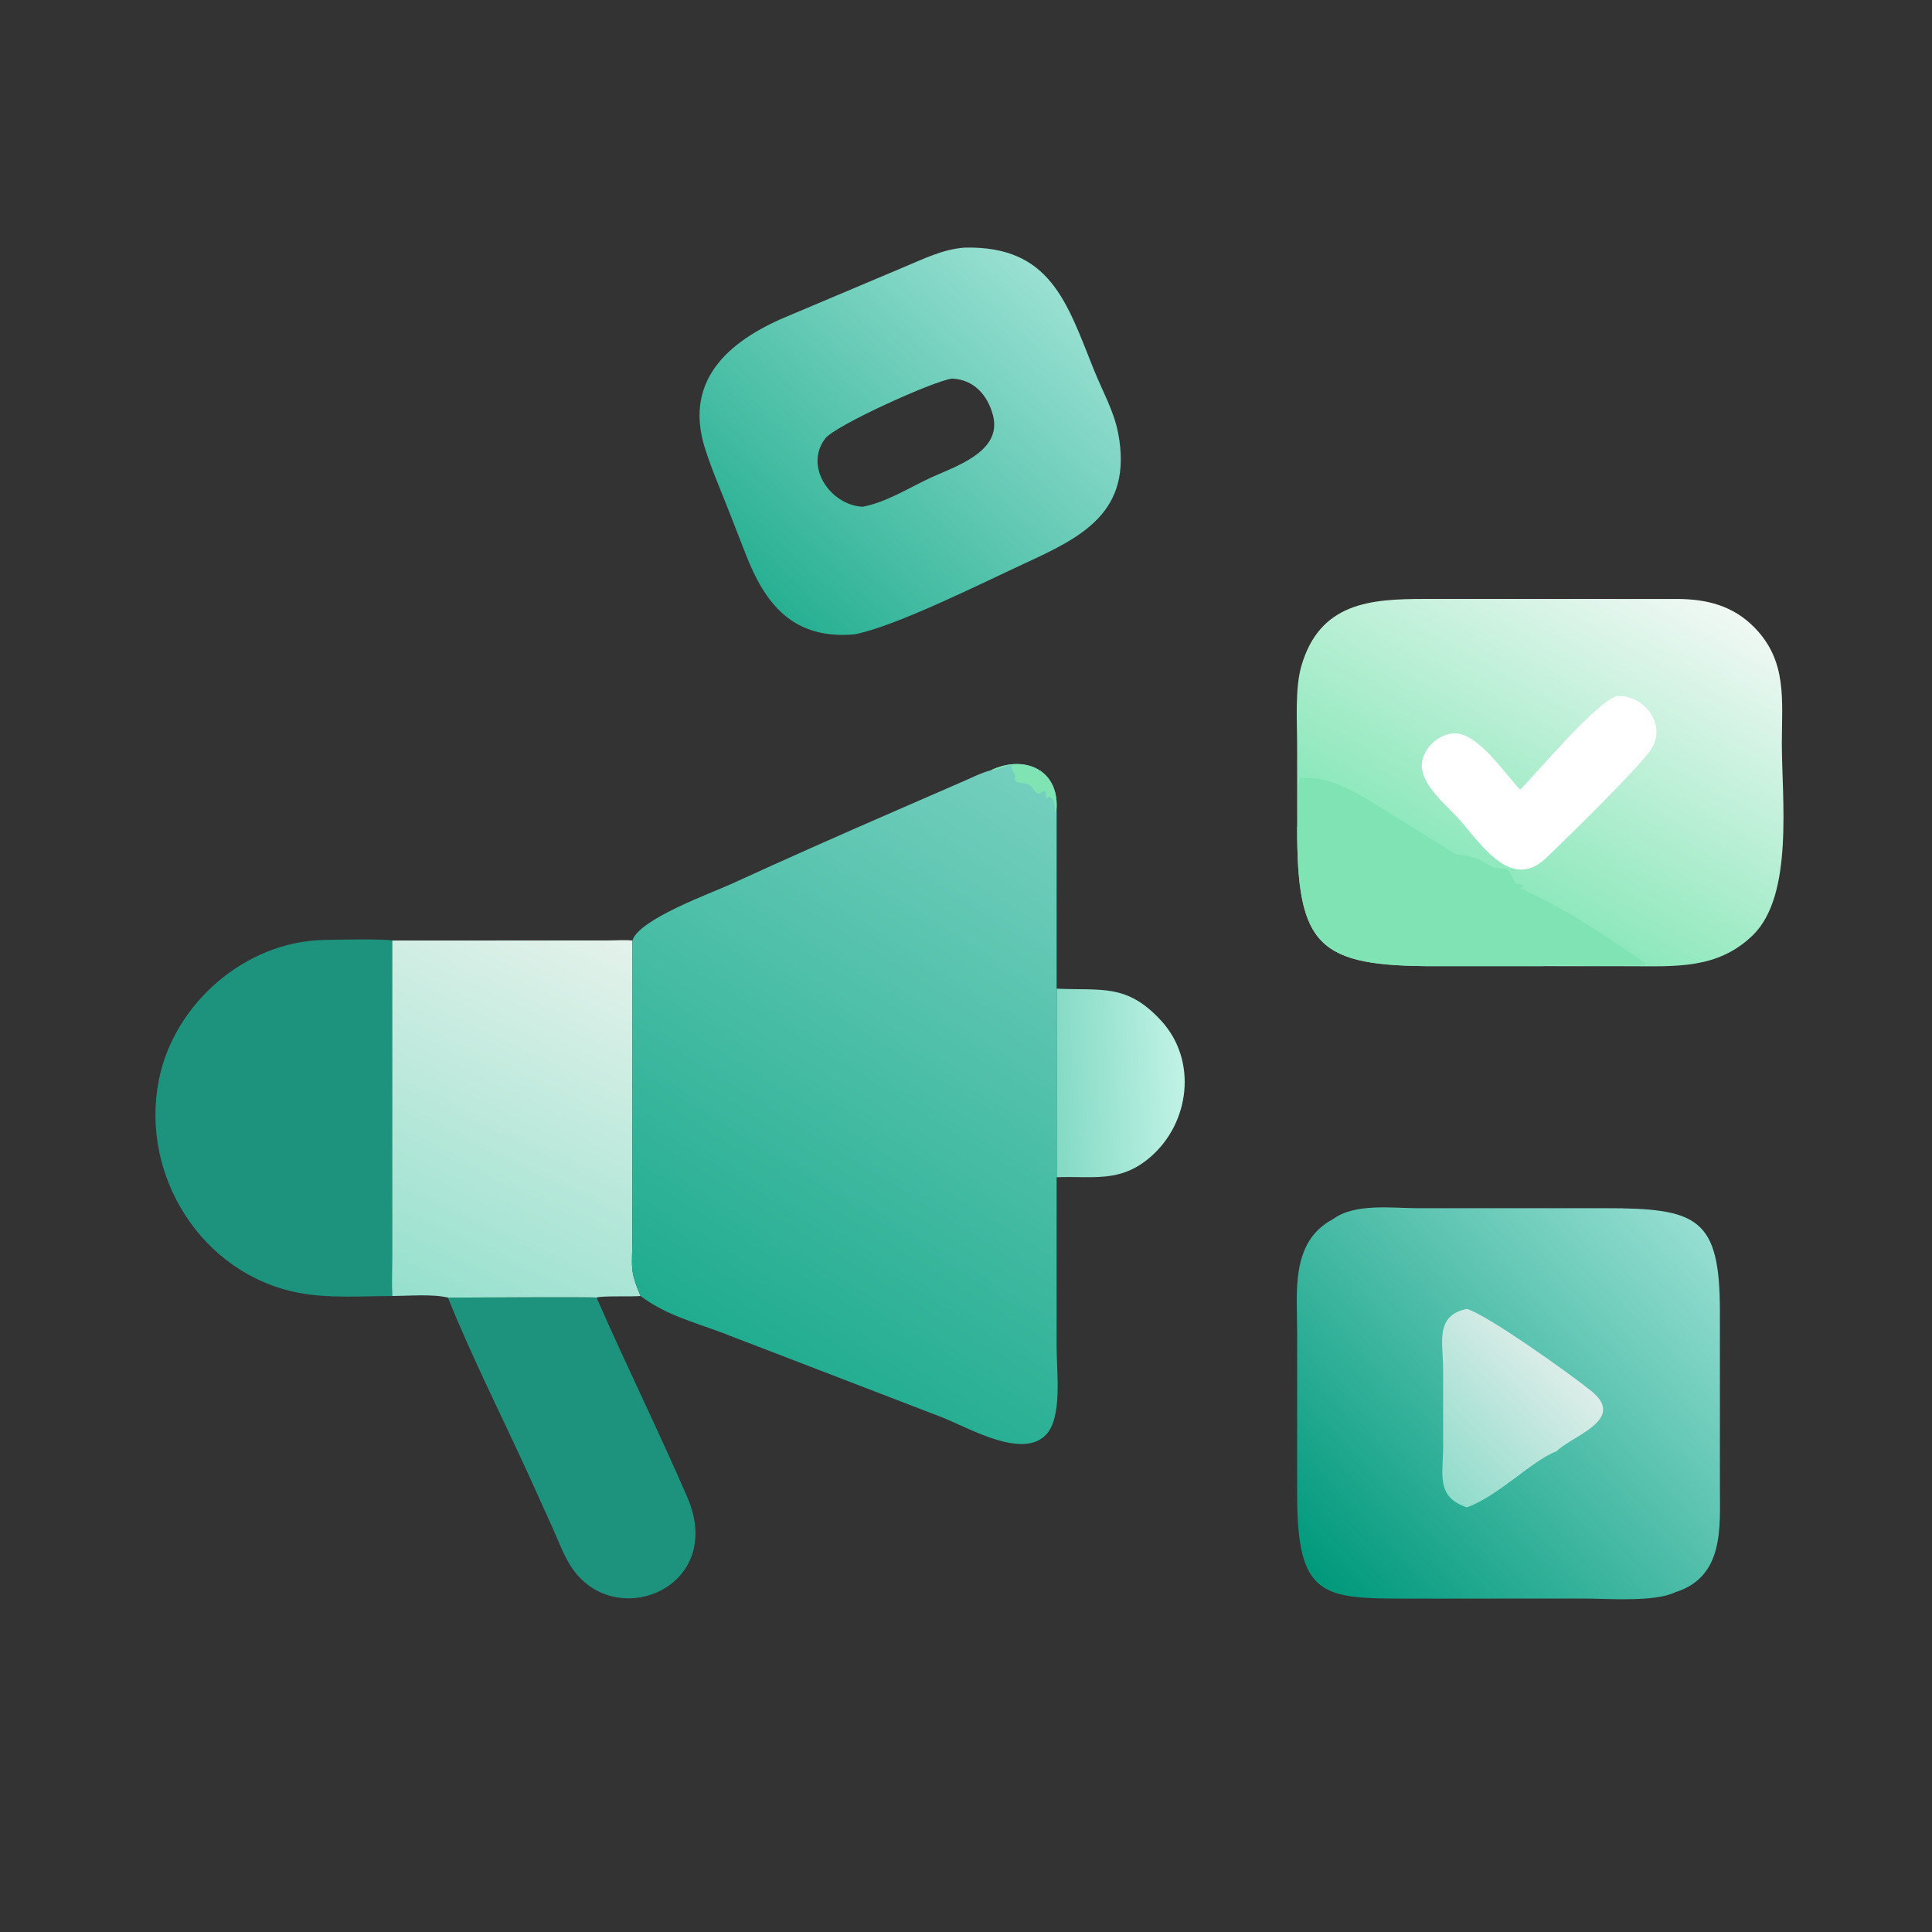
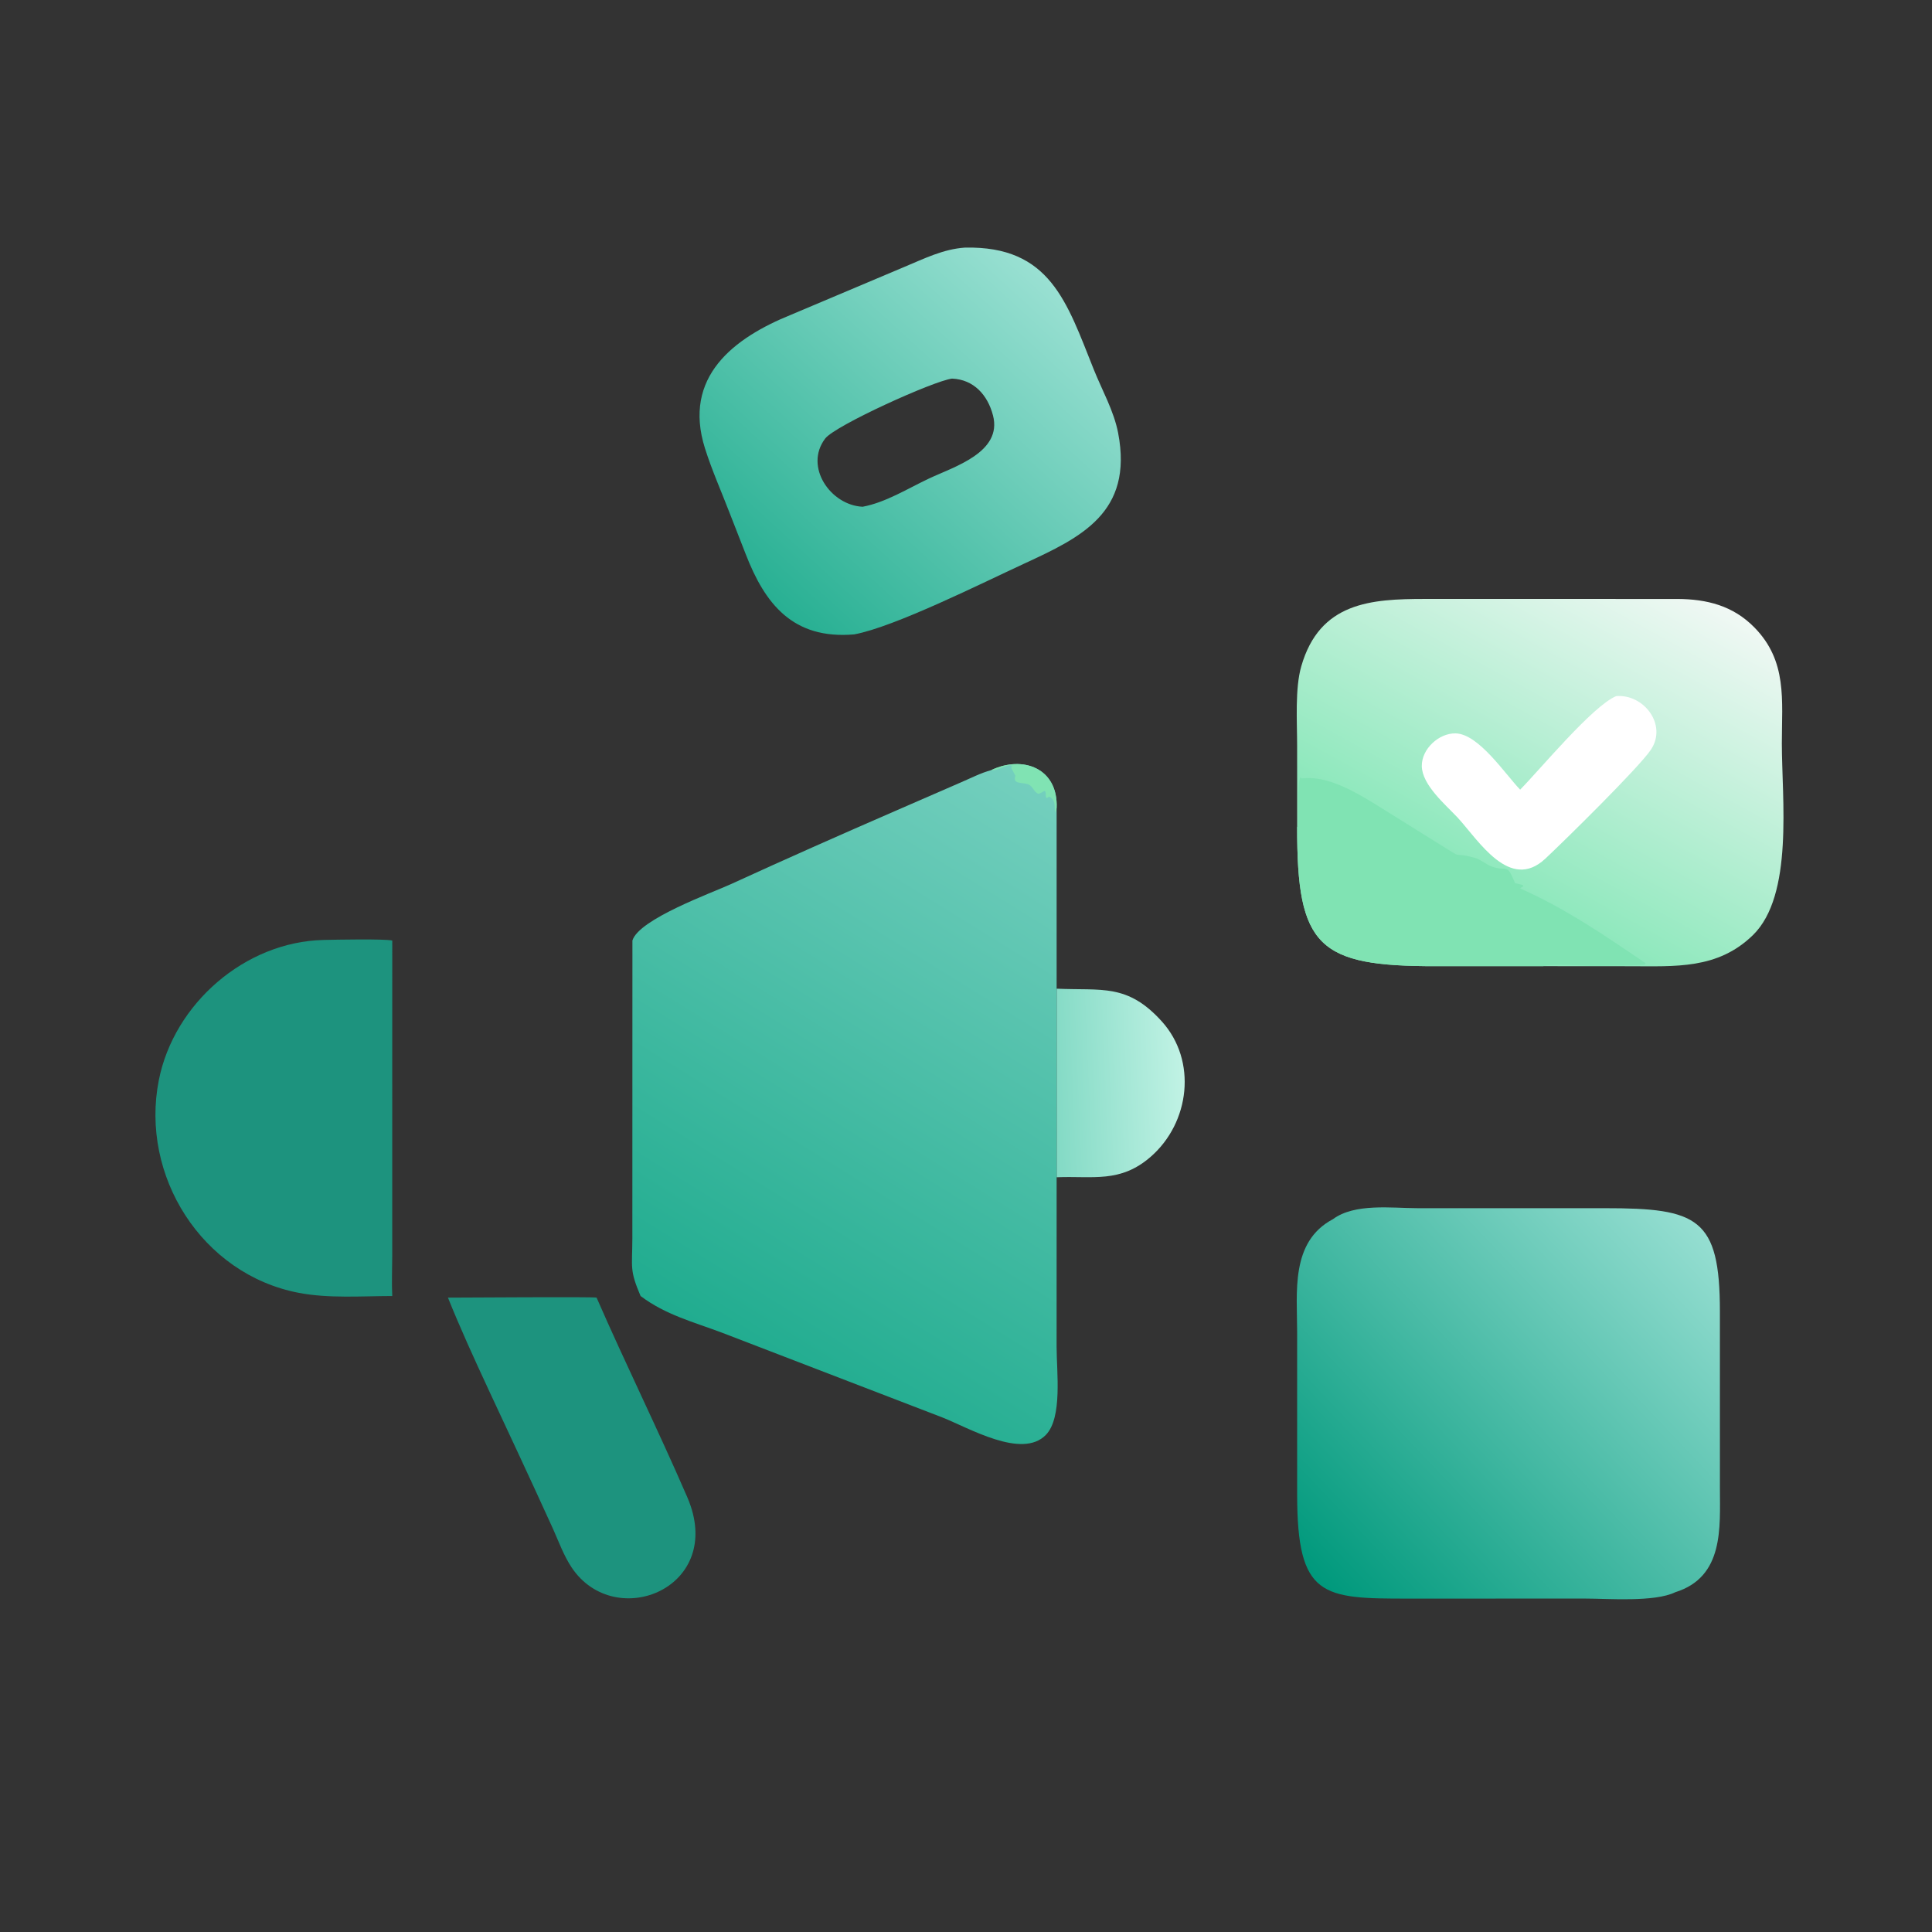
<svg xmlns="http://www.w3.org/2000/svg" version="1.1" style="display: block;" viewBox="0 0 2048 2048" width="512" height="512">
  <rect x="0" y="0" width="2048" height="2048" fill="#333333" stroke="none" />
  <defs>
    <linearGradient id="Gradient1" gradientUnits="userSpaceOnUse" x1="1117.19" y1="1149.04" x2="1253.39" y2="1143.21">
      <stop class="stop0" offset="0" stop-opacity="1" stop-color="rgb(131,218,197)" />
      <stop class="stop1" offset="1" stop-opacity="1" stop-color="rgb(192,242,228)" />
    </linearGradient>
    <linearGradient id="Gradient2" gradientUnits="userSpaceOnUse" x1="450.158" y1="1386.75" x2="640.553" y2="985.961">
      <stop class="stop0" offset="0" stop-opacity="1" stop-color="rgb(150,224,205)" />
      <stop class="stop1" offset="1" stop-opacity="1" stop-color="rgb(228,242,235)" />
    </linearGradient>
    <linearGradient id="Gradient3" gradientUnits="userSpaceOnUse" x1="811.828" y1="630.966" x2="1113.55" y2="300.721">
      <stop class="stop0" offset="0" stop-opacity="1" stop-color="rgb(40,176,147)" />
      <stop class="stop1" offset="1" stop-opacity="1" stop-color="rgb(153,224,210)" />
    </linearGradient>
    <linearGradient id="Gradient4" gradientUnits="userSpaceOnUse" x1="1399.19" y1="1676.52" x2="1797.79" y2="1298.4">
      <stop class="stop0" offset="0" stop-opacity="1" stop-color="rgb(0,153,124)" />
      <stop class="stop1" offset="1" stop-opacity="1" stop-color="rgb(149,222,209)" />
    </linearGradient>
    <linearGradient id="Gradient5" gradientUnits="userSpaceOnUse" x1="1507.64" y1="1556.01" x2="1638.86" y2="1427.65">
      <stop class="stop0" offset="0" stop-opacity="1" stop-color="rgb(144,220,203)" />
      <stop class="stop1" offset="1" stop-opacity="1" stop-color="rgb(221,237,233)" />
    </linearGradient>
    <linearGradient id="Gradient6" gradientUnits="userSpaceOnUse" x1="1574.13" y1="931.317" x2="1753.73" y2="604.754">
      <stop class="stop0" offset="0" stop-opacity="1" stop-color="rgb(141,232,188)" />
      <stop class="stop1" offset="1" stop-opacity="1" stop-color="rgb(240,248,244)" />
    </linearGradient>
    <linearGradient id="Gradient7" gradientUnits="userSpaceOnUse" x1="779.719" y1="1434.91" x2="1140.57" y2="852.891">
      <stop class="stop0" offset="0" stop-opacity="1" stop-color="rgb(32,172,143)" />
      <stop class="stop1" offset="1" stop-opacity="1" stop-color="rgb(116,207,190)" />
    </linearGradient>
  </defs>
  <path transform="translate(0,0)" fill="url(#Gradient1)" d="M 1120.07 1048.04 C 1167.98 1050.22 1195.02 1042.3 1231.53 1082.69 C 1269.29 1124.48 1261.28 1190.09 1219.77 1226.24 C 1187.44 1254.4 1158.55 1246.38 1120.07 1247.94 L 1120.07 1048.04 z" />
-   <path transform="translate(0,0)" fill="rgb(29,147,126)" d="M 474.825 1375.53 C 490.893 1375.53 629.963 1374.5 632.401 1375.53 C 663.282 1446.25 697.663 1515.76 728.518 1587.03 C 769.994 1682.84 652.241 1730.67 606.024 1661.67 C 597.761 1649.33 592.359 1634.43 586.314 1620.87 L 560.071 1562.78 C 531.658 1500.64 500.352 1438.91 474.825 1375.53 z" />
+   <path transform="translate(0,0)" fill="rgb(29,147,126)" d="M 474.825 1375.53 C 490.893 1375.53 629.963 1374.5 632.401 1375.53 C 663.282 1446.25 697.663 1515.76 728.518 1587.03 C 769.994 1682.84 652.241 1730.67 606.024 1661.67 C 597.761 1649.33 592.359 1634.43 586.314 1620.87 C 531.658 1500.64 500.352 1438.91 474.825 1375.53 z" />
  <path transform="translate(0,0)" fill="rgb(29,147,126)" d="M 415.811 1373.83 C 383.417 1373.89 348.56 1376.56 316.75 1370.48 C 213.89 1350.81 148.31 1246.15 168.372 1144.95 C 184.453 1063.82 259.726 998.404 342.783 996.396 C 356.095 996.075 406.712 995.11 415.811 996.972 L 415.776 1332.17 C 415.76 1345.96 415.096 1360.09 415.811 1373.83 z" />
-   <path transform="translate(0,0)" fill="url(#Gradient2)" d="M 415.811 996.972 L 644.428 996.903 C 652.912 996.895 661.967 996.171 670.39 996.972 L 670.319 1313 C 670.226 1344.23 667.187 1345.89 679.037 1373.83 C 670.933 1374.74 636.795 1373.38 632.401 1375.53 C 629.963 1374.5 490.893 1375.53 474.825 1375.53 C 458.867 1371.5 432.809 1373.75 415.811 1373.83 C 415.096 1360.09 415.76 1345.96 415.776 1332.17 L 415.811 996.972 z" />
  <path transform="translate(0,0)" fill="url(#Gradient3)" d="M 1022.83 262.471 C 1113.24 260.555 1130.75 320.067 1159.5 391.803 C 1168.34 413.879 1180.82 435.651 1185.3 459.132 C 1201.39 543.486 1145.72 569.741 1085.74 597.441 C 1041.55 617.849 948.149 664.642 905.422 672.482 C 840.376 678.035 810.881 640.031 790.466 587.365 L 773.917 545.008 C 765.079 521.956 754.733 498.796 747.311 475.298 C 723.295 399.258 778.166 358.063 838.513 333.671 L 959.152 282.727 C 979.999 274.01 999.944 264.047 1022.83 262.471 z M 1009.22 401.336 C 990.085 403.567 885.122 451.112 874.696 464.915 C 852.102 494.826 880.596 535.636 914.413 537.174 C 938.988 532.594 962.302 517.849 984.713 507.286 C 1011.32 494.743 1062.83 479.485 1052.6 440.325 C 1046.93 418.607 1032.16 402.289 1009.22 401.336 z" />
  <path transform="translate(0,0)" fill="url(#Gradient4)" d="M 1412.95 1292.38 C 1436.14 1275.22 1475.26 1280.69 1502.21 1280.72 L 1701.37 1280.73 C 1799.71 1280.69 1823.13 1291 1823.16 1390.08 L 1823.18 1577.91 C 1823.18 1619.15 1827.69 1671.67 1775.84 1687.83 C 1753.78 1698.56 1704.57 1694.56 1680.24 1694.55 L 1492.96 1694.59 C 1401.58 1694.68 1375.1 1693.17 1375.03 1584.34 L 1375.03 1412.48 C 1375.04 1369.98 1367.69 1316.36 1412.95 1292.38 z" />
-   <path transform="translate(0,0)" fill="url(#Gradient5)" d="M 1529.81 1533.56 L 1529.76 1450.69 C 1529.74 1423.25 1520.8 1394.6 1554.89 1387.5 C 1576.08 1393.39 1664.65 1456.51 1687.02 1474.7 C 1724.47 1505.17 1666.52 1521.65 1649.87 1538.56 C 1625.63 1546.96 1588.36 1585.93 1554.89 1597.88 C 1522.03 1586.76 1529.69 1563.34 1529.81 1533.56 z" />
  <path transform="translate(0,0)" fill="url(#Gradient6)" d="M 1375.05 876.723 L 1375 789.953 C 1375.01 765.215 1372.61 729.874 1379.41 706.274 C 1399 638.27 1453.31 634.926 1510.58 634.892 L 1778.02 634.913 C 1809.4 635.089 1837 641.992 1859.67 665.051 C 1894.83 700.823 1888.82 741.969 1888.83 788.127 C 1888.84 846.991 1901.54 949.02 1858.12 991.326 C 1820.73 1027.75 1775.76 1024.27 1727.4 1024.25 L 1635.66 1024.18 L 1522.19 1024.19 C 1397.42 1024.34 1374.75 1004.15 1375.05 876.723 z" />
  <path transform="translate(0,0)" fill="rgb(255,255,255)" d="M 1713.21 737.92 C 1742.51 735.441 1767.69 768.336 1750.02 794.723 C 1737.39 813.579 1658.17 891.494 1638.07 910.261 C 1600.38 945.44 1567.59 891.147 1545.22 866.751 C 1532.19 852.875 1507.46 832.12 1507.17 812.08 C 1506.91 794.051 1525.18 777.056 1542.95 777.416 C 1567.38 777.91 1595.06 819.998 1611.42 837.069 C 1632.47 815.755 1688.26 748.244 1713.21 737.92 z" />
  <path transform="translate(0,0)" fill="rgb(128,227,179)" d="M 1375.05 876.723 L 1376.13 874.999 C 1376.48 865.342 1375.18 831.143 1378.28 824.102 L 1380.01 825.186 L 1381.32 825.035 C 1407.67 822.232 1437.43 839.88 1458.84 853.094 L 1524.05 893.768 C 1556.21 913.831 1535.25 901.654 1563.43 909.365 C 1569.51 911.028 1575.01 916.103 1580.96 918.387 C 1597.8 924.849 1596.73 913.371 1606.05 936.209 L 1613.98 938.041 L 1614.73 939.623 C 1613.37 940.273 1612.45 940.643 1611.45 941.822 C 1658.02 962.201 1702.29 992.334 1744.23 1020.95 L 1744.36 1021.89 L 1743.56 1021.71 L 1743.42 1022.59 C 1735.79 1023.63 1703.6 1023.62 1693.6 1023.86 C 1680.69 1024.16 1646.06 1020.98 1635.66 1024.18 L 1522.19 1024.19 C 1397.42 1024.34 1374.75 1004.15 1375.05 876.723 z" />
  <path transform="translate(0,0)" fill="url(#Gradient7)" d="M 1050.71 816.362 C 1084.45 800.299 1121.84 814.531 1120.07 856.491 L 1120.07 1048.04 L 1120.07 1247.94 L 1120.04 1427.54 C 1120.04 1454.18 1126.45 1502.92 1108.58 1521.14 C 1083.28 1546.95 1027.19 1513.7 998.898 1502.53 L 765.432 1412.74 C 734.651 1401.19 705.558 1393.78 679.037 1373.83 C 667.187 1345.89 670.226 1344.23 670.319 1313 L 670.39 996.972 C 677.308 974.284 754.283 946.633 775.197 937.041 C 832.641 910.693 890.496 885.078 948.453 859.88 L 1018.29 829.488 C 1028.7 825.064 1039.8 819.276 1050.71 816.362 z" />
  <path transform="translate(0,0)" fill="rgb(128,227,179)" d="M 1050.71 816.362 C 1084.45 800.299 1121.84 814.531 1120.07 856.491 L 1118.37 861.63 C 1117.39 854.587 1119.71 848.287 1112.17 844.438 L 1109.79 845.958 L 1108.65 844.998 C 1108.73 833.581 1106.38 840.537 1100.61 841.443 C 1095.97 839.402 1095.15 834.292 1091.13 831.975 C 1085.35 828.647 1072.63 832.28 1076.41 822.351 L 1071.9 813.974 L 1072.87 812.445 L 1070.98 811.417 L 1073.24 811.897 C 1068.44 808.778 1057.54 817.887 1050.71 816.362 z" />
</svg>